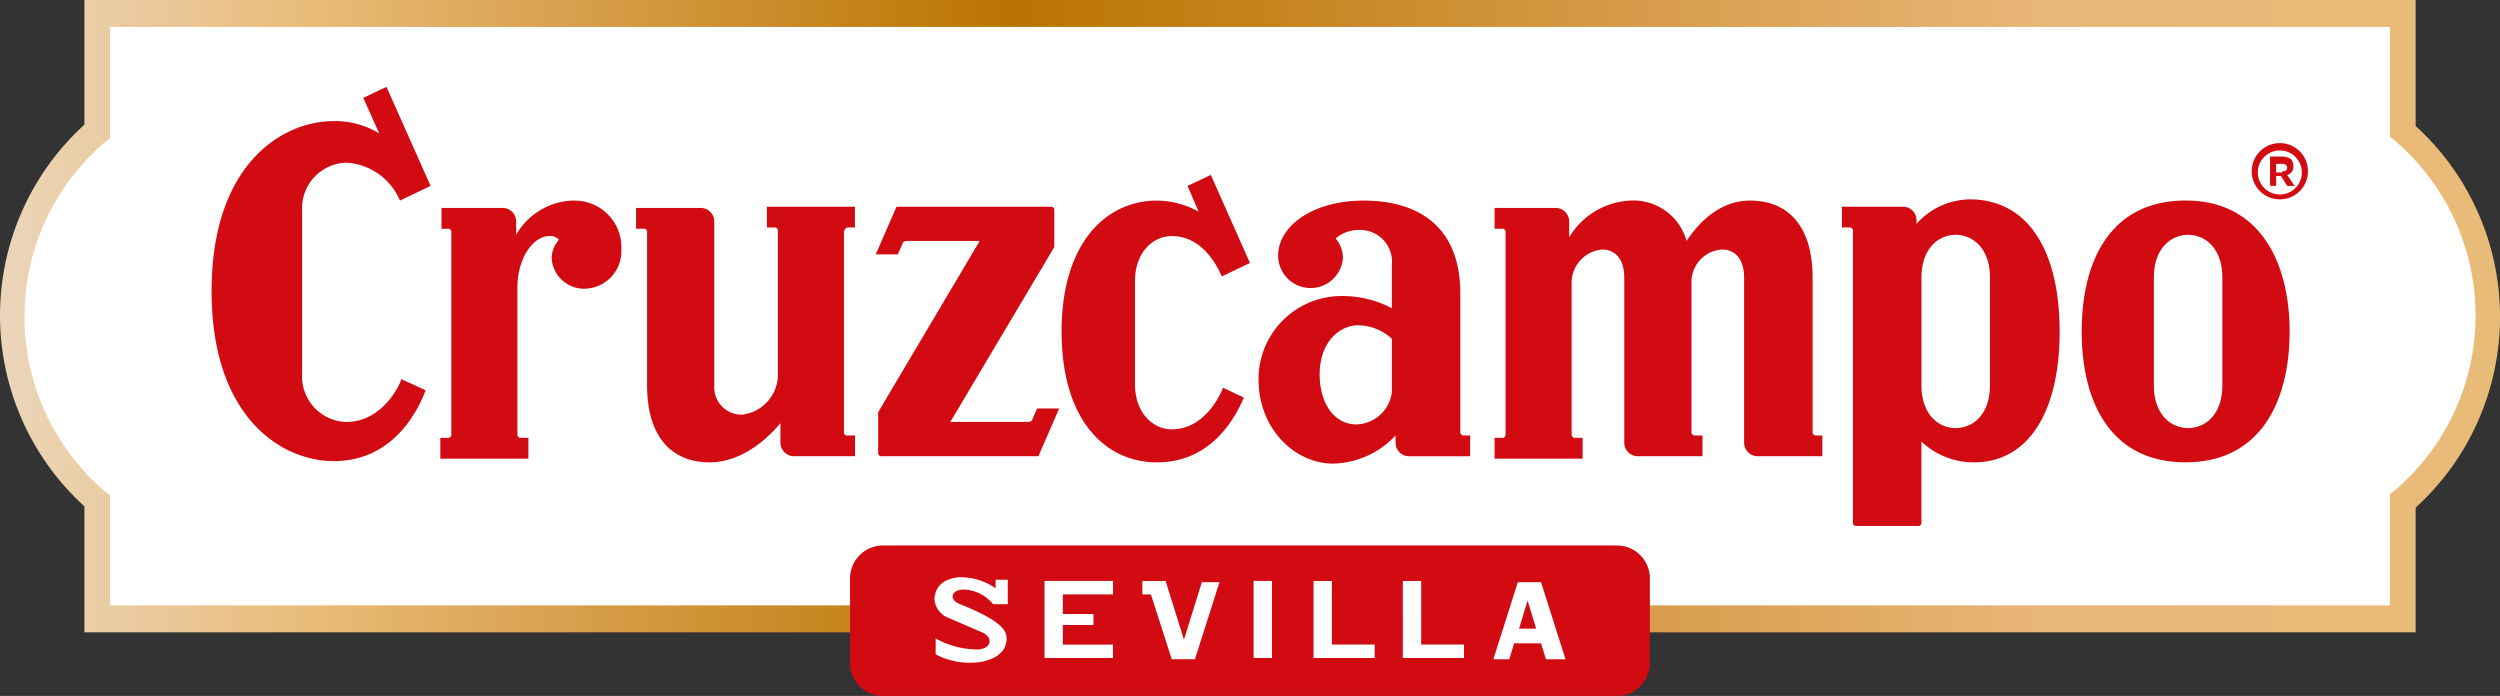
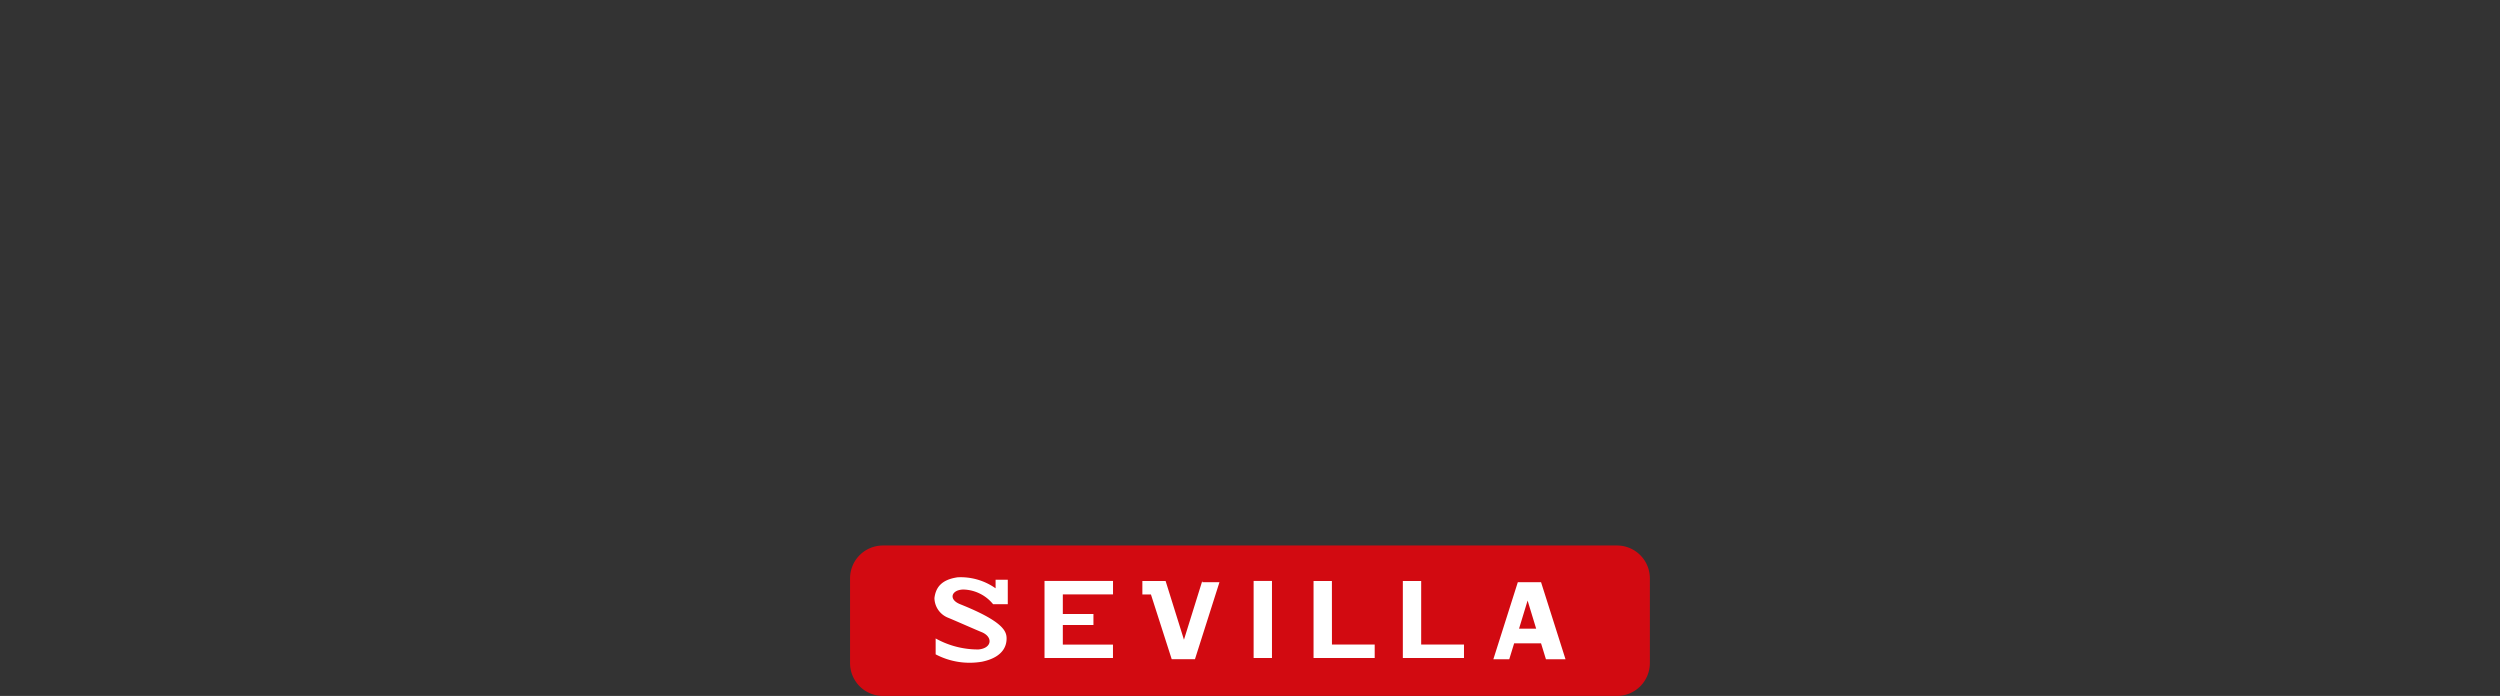
<svg xmlns="http://www.w3.org/2000/svg" width="212.261" height="59.088" viewBox="0 0 212.261 59.088">
  <rect x="0" y="0" width="212.261" height="59.088" fill="#333333" stroke="none" />
  <defs>
    <linearGradient id="linear-gradient" x1="1" y1="0.5" x2="0" y2="0.5" gradientUnits="objectBoundingBox">
      <stop offset="0.006" stop-color="#e9bb78" />
      <stop offset="0.186" stop-color="#e8b678" />
      <stop offset="0.595" stop-color="#ba7300" />
      <stop offset="0.832" stop-color="#e2b067" />
      <stop offset="0.871" stop-color="#e9bb78" />
      <stop offset="1" stop-color="#ebd6bc" />
    </linearGradient>
  </defs>
  <g id="Cruzcampo_logo" data-name="Cruzcampo logo" transform="translate(-8.24 -8.24)">
    <g id="Group_4826" data-name="Group 4826" transform="translate(8.24 8.24)">
      <g id="XMLID_00000109741968668991676980000001517033770329650869_" transform="translate(108.934 27.311)">
        <path id="XMLID_00000092458509880086899160000015959159919537594549_" d="M113.3,33.8" transform="translate(-113.3 -33.8)" fill="none" stroke="#e6007e" stroke-width="0.544" />
      </g>
-       <path id="XMLID_00000040534852167704209070000011938105621779496586_" d="M113.3,33.8" transform="translate(-4.366 -6.489)" fill="none" stroke="#e6007e" stroke-width="0.544" />
      <g id="Group_4825" data-name="Group 4825">
        <g id="Group_4824" data-name="Group 4824">
          <g id="Group_4821" data-name="Group 4821">
            <g id="Group_4819" data-name="Group 4819">
-               <path id="Path_5552" data-name="Path 5552" d="M16.665,60h195.75V49.931a20.741,20.741,0,0,0,0-31.361V8.6H16.665V18.673a20.741,20.741,0,0,0,0,31.361Z" transform="translate(-8.358 -7.458)" fill="#fff" />
-               <path id="Path_5553" data-name="Path 5553" d="M213.5,61.188H15.565v-10.7a21.9,21.9,0,0,1,0-32.4V7.5H213.5V18.2a21.9,21.9,0,0,1,0,32.4ZM17.746,58.9H211.315v-9.45l.415-.312a19.514,19.514,0,0,0,0-29.7l-.415-.312V9.785H17.746v9.45l-.415.312a19.514,19.514,0,0,0,0,29.7l.415.312Z" transform="translate(-8.4 -7.5)" fill="url(#linear-gradient)" />
-             </g>
+               </g>
            <g id="Group_4820" data-name="Group 4820" transform="translate(17.965 7.373)">
-               <path id="Path_5554" data-name="Path 5554" d="M97.25,28.2l-8.827,14.85h6.646c.1,0,.312-.1.312-.208l.415-.935h1.869L95.9,45.961H82.608a.275.275,0,0,1-.312-.312V42.223l8.619-14.538H84.685c-.1,0-.312.1-.312.208l-.415.935H82.088l1.765-4.05H96.938a.275.275,0,0,1,.312.312V28.2m104.884,7.165c0,5.815-2.388,11.112-8.827,11.112s-8.827-5.192-8.827-11.112,2.388-11.112,8.827-11.112c6.335,0,8.827,5.3,8.827,11.112M196.423,30.8c0-2.492-1.454-3.635-2.908-3.635s-2.908,1.142-2.908,3.635v9.138c0,2.492,1.454,3.635,2.908,3.635s2.908-1.142,2.908-3.635ZM161.946,44.2a.275.275,0,0,1-.312-.312V30.8c0-4.362-2.077-6.542-5.3-6.542-2.8,0-4.569,2.181-5.4,3.427a4.686,4.686,0,0,0-4.777-3.427,6.407,6.407,0,0,0-5.192,3.115v-1.35a1.152,1.152,0,0,0-1.142-1.142h-5.192v1.765h.623a.275.275,0,0,1,.312.312V44.092a.275.275,0,0,1-.312.312h-.623v1.765h7.477V44.4h-.623a.275.275,0,0,1-.312-.312V31.215a2.83,2.83,0,0,1,2.6-2.8c1.038,0,1.869.727,1.869,2.388V44.819a1.152,1.152,0,0,0,1.142,1.142h5.5V44.2h-.623a.275.275,0,0,1-.312-.312V31.215a2.756,2.756,0,0,1,2.6-2.8c1.038,0,1.869.727,1.869,2.388V44.819a1.152,1.152,0,0,0,1.142,1.142h5.5V44.2h-.519ZM79.7,26.542h.623V24.777H72.846v1.765h.623a.275.275,0,0,1,.312.312V39.211a3.444,3.444,0,0,1-3.012,3.219,2.318,2.318,0,0,1-2.388-2.492V26.023a1.152,1.152,0,0,0-1.142-1.142h-5.5v1.765h.623a.275.275,0,0,1,.312.312V39.938c0,4.362,2.077,6.542,5.3,6.542,2.8,0,4.985-2.077,6.023-3.323v1.662a1.152,1.152,0,0,0,1.142,1.142h5.192V44.2H79.7a.275.275,0,0,1-.312-.312V26.854q.156-.312.312-.312M37.123,43.054A3.867,3.867,0,0,1,33.385,39V25.088a3.867,3.867,0,0,1,3.738-4.05,5.261,5.261,0,0,1,4.569,3.219l2.6-1.246L40.55,14.6l-1.973.935,1.35,3.012a7.275,7.275,0,0,0-3.842-1.038c-4.465,0-10.385,3.738-10.385,14.435s5.919,14.435,10.385,14.435c4.881,0,7.062-4.05,7.788-6.023L41.8,39.419c0,.208-1.454,3.635-4.673,3.635m19.315-18.8a5.756,5.756,0,0,0-4.881,2.908V26.023a1.152,1.152,0,0,0-1.142-1.142H45.223v1.765h.519a.275.275,0,0,1,.312.312V44.092a.275.275,0,0,1-.312.312h-.623v1.765H52.6V44.4h-.623a.275.275,0,0,1-.312-.312V31.631c0-2.492,1.35-4.362,2.7-4.362a.974.974,0,0,1,.831.312,2.384,2.384,0,0,0-.623,1.558,2.756,2.756,0,0,0,2.8,2.6,3.174,3.174,0,0,0,3.115-3.323,3.953,3.953,0,0,0-4.05-4.154M132.558,44.2v1.765h-5.192a1.152,1.152,0,0,1-1.142-1.142V44.2a7.473,7.473,0,0,1-5.3,2.388c-3.219,0-6.335-2.908-6.335-7.165a7.054,7.054,0,0,1,7.165-7.062,8.958,8.958,0,0,1,4.154,1.038V29.762a2.707,2.707,0,0,0-2.7-3.012,3.058,3.058,0,0,0-2.077.727,2.488,2.488,0,0,1,.623,1.662,2.754,2.754,0,0,1-5.5-.208c0-2.492,2.908-4.673,7.269-4.673s8.2,1.973,8.2,7.892V43.885a.275.275,0,0,0,.312.312Zm-6.646-3.635V35.992A4.237,4.237,0,0,0,123,34.85c-1.454,0-3.219,1.35-3.219,4.154,0,2.492,1.246,4.258,3.115,4.258a3.126,3.126,0,0,0,3.012-2.7m-14.331-.415c-.415,1.038-1.765,3.531-4.362,3.531-1.558,0-3.115-1.35-3.115-3.842V31.112c0-2.492,1.558-3.842,3.115-3.842,2.6,0,3.842,2.492,4.258,3.427l2.388-1.142-3.323-7.477-1.973.935.935,2.181a7.4,7.4,0,0,0-3.531-.935c-4.362,0-8.1,3.635-8.1,11.112h0c0,7.581,3.738,11.112,8.1,11.112,4.465,0,6.542-3.531,7.373-5.5Zm71.031-4.777c0,6.75-2.6,11.112-7.269,11.112a6.452,6.452,0,0,1-4.465-1.765v6.854a.275.275,0,0,1-.312.312h-5.192a.275.275,0,0,1-.312-.312V26.854a.275.275,0,0,0-.312-.312h-.623V24.777h5.192a1.152,1.152,0,0,1,1.142,1.142v.312a6.175,6.175,0,0,1,4.673-2.077c4.881.1,7.477,4.465,7.477,11.215M176.692,30.8c0-2.492-1.454-3.635-2.908-3.635s-2.908,1.142-2.908,3.635v9.138c0,2.492,1.454,3.635,2.908,3.635s2.908-1.142,2.908-3.635Z" transform="translate(-25.7 -14.6)" fill="#d20a11" />
-               <path id="Path_5555" data-name="Path 5555" d="M194.888,19.2a2.388,2.388,0,1,0,0,4.777,2.388,2.388,0,0,0,0-4.777m0,4.362a1.869,1.869,0,1,1,1.869-1.869,1.861,1.861,0,0,1-1.869,1.869m-.935-3.219H195.1a1.5,1.5,0,0,1,.727.208.878.878,0,0,1,.208.623h0a.692.692,0,0,1-.519.727l.623.935h-.623L194.992,22h-.415v.831h-.519V20.342Zm1.142,1.246c.312,0,.415-.1.415-.312h0c0-.208-.208-.312-.415-.312h-.519v.727h.519Z" transform="translate(-19.285 -14.423)" fill="#d20a11" />
-             </g>
+               </g>
          </g>
          <g id="Group_4822" data-name="Group 4822" transform="translate(72.173 46.315)">
            <path id="Path_5556" data-name="Path 5556" d="M143.011,64.873H80.7a2.792,2.792,0,0,1-2.8-2.8V54.9a2.792,2.792,0,0,1,2.8-2.8h62.308a2.792,2.792,0,0,1,2.8,2.8v7.165A2.792,2.792,0,0,1,143.011,64.873Z" transform="translate(-77.9 -52.1)" fill="#d20a11" />
          </g>
          <g id="Group_4823" data-name="Group 4823" transform="translate(79.338 48.99)">
            <path id="Path_5557" data-name="Path 5557" d="M99.962,55.012v1.142H95.7v1.662h2.6v.935H95.7v1.662h4.258v1.142H94.146V55.012ZM111.9,61.555h1.558V55.012H111.9Zm6.646-6.542h-1.558v6.542h5.192V60.412H118.55Zm7.581,0h-1.558v6.542h5.192V60.412h-3.635Zm-38.838.727a3.364,3.364,0,0,1,2.492,1.246h1.246V54.909H89.992v.727a5.14,5.14,0,0,0-3.219-.935c-1.454.208-1.869.935-1.973,1.765a1.828,1.828,0,0,0,1.142,1.662c.519.208,2.388,1.038,2.908,1.246.935.415.831,1.35-.312,1.454a7.375,7.375,0,0,1-3.635-.935v1.35a6.189,6.189,0,0,0,3.946.623c1.973-.415,2.077-1.558,2.077-1.973,0-.623-.312-1.454-3.946-2.908C85.942,56.57,86.254,55.739,87.292,55.739Zm49.015,4.569h-2.285l-.415,1.35h-1.35l2.077-6.542h1.973l2.077,6.542h-1.662Zm-.415-1.246-.727-2.388-.727,2.388Zm-28.35-4.05L105.985,60l-1.558-4.985h-1.973v1.142h.727l1.765,5.5h1.973L109,55.116h-1.454Z" transform="translate(-84.8 -54.676)" fill="#fff" />
          </g>
        </g>
      </g>
    </g>
  </g>
</svg>